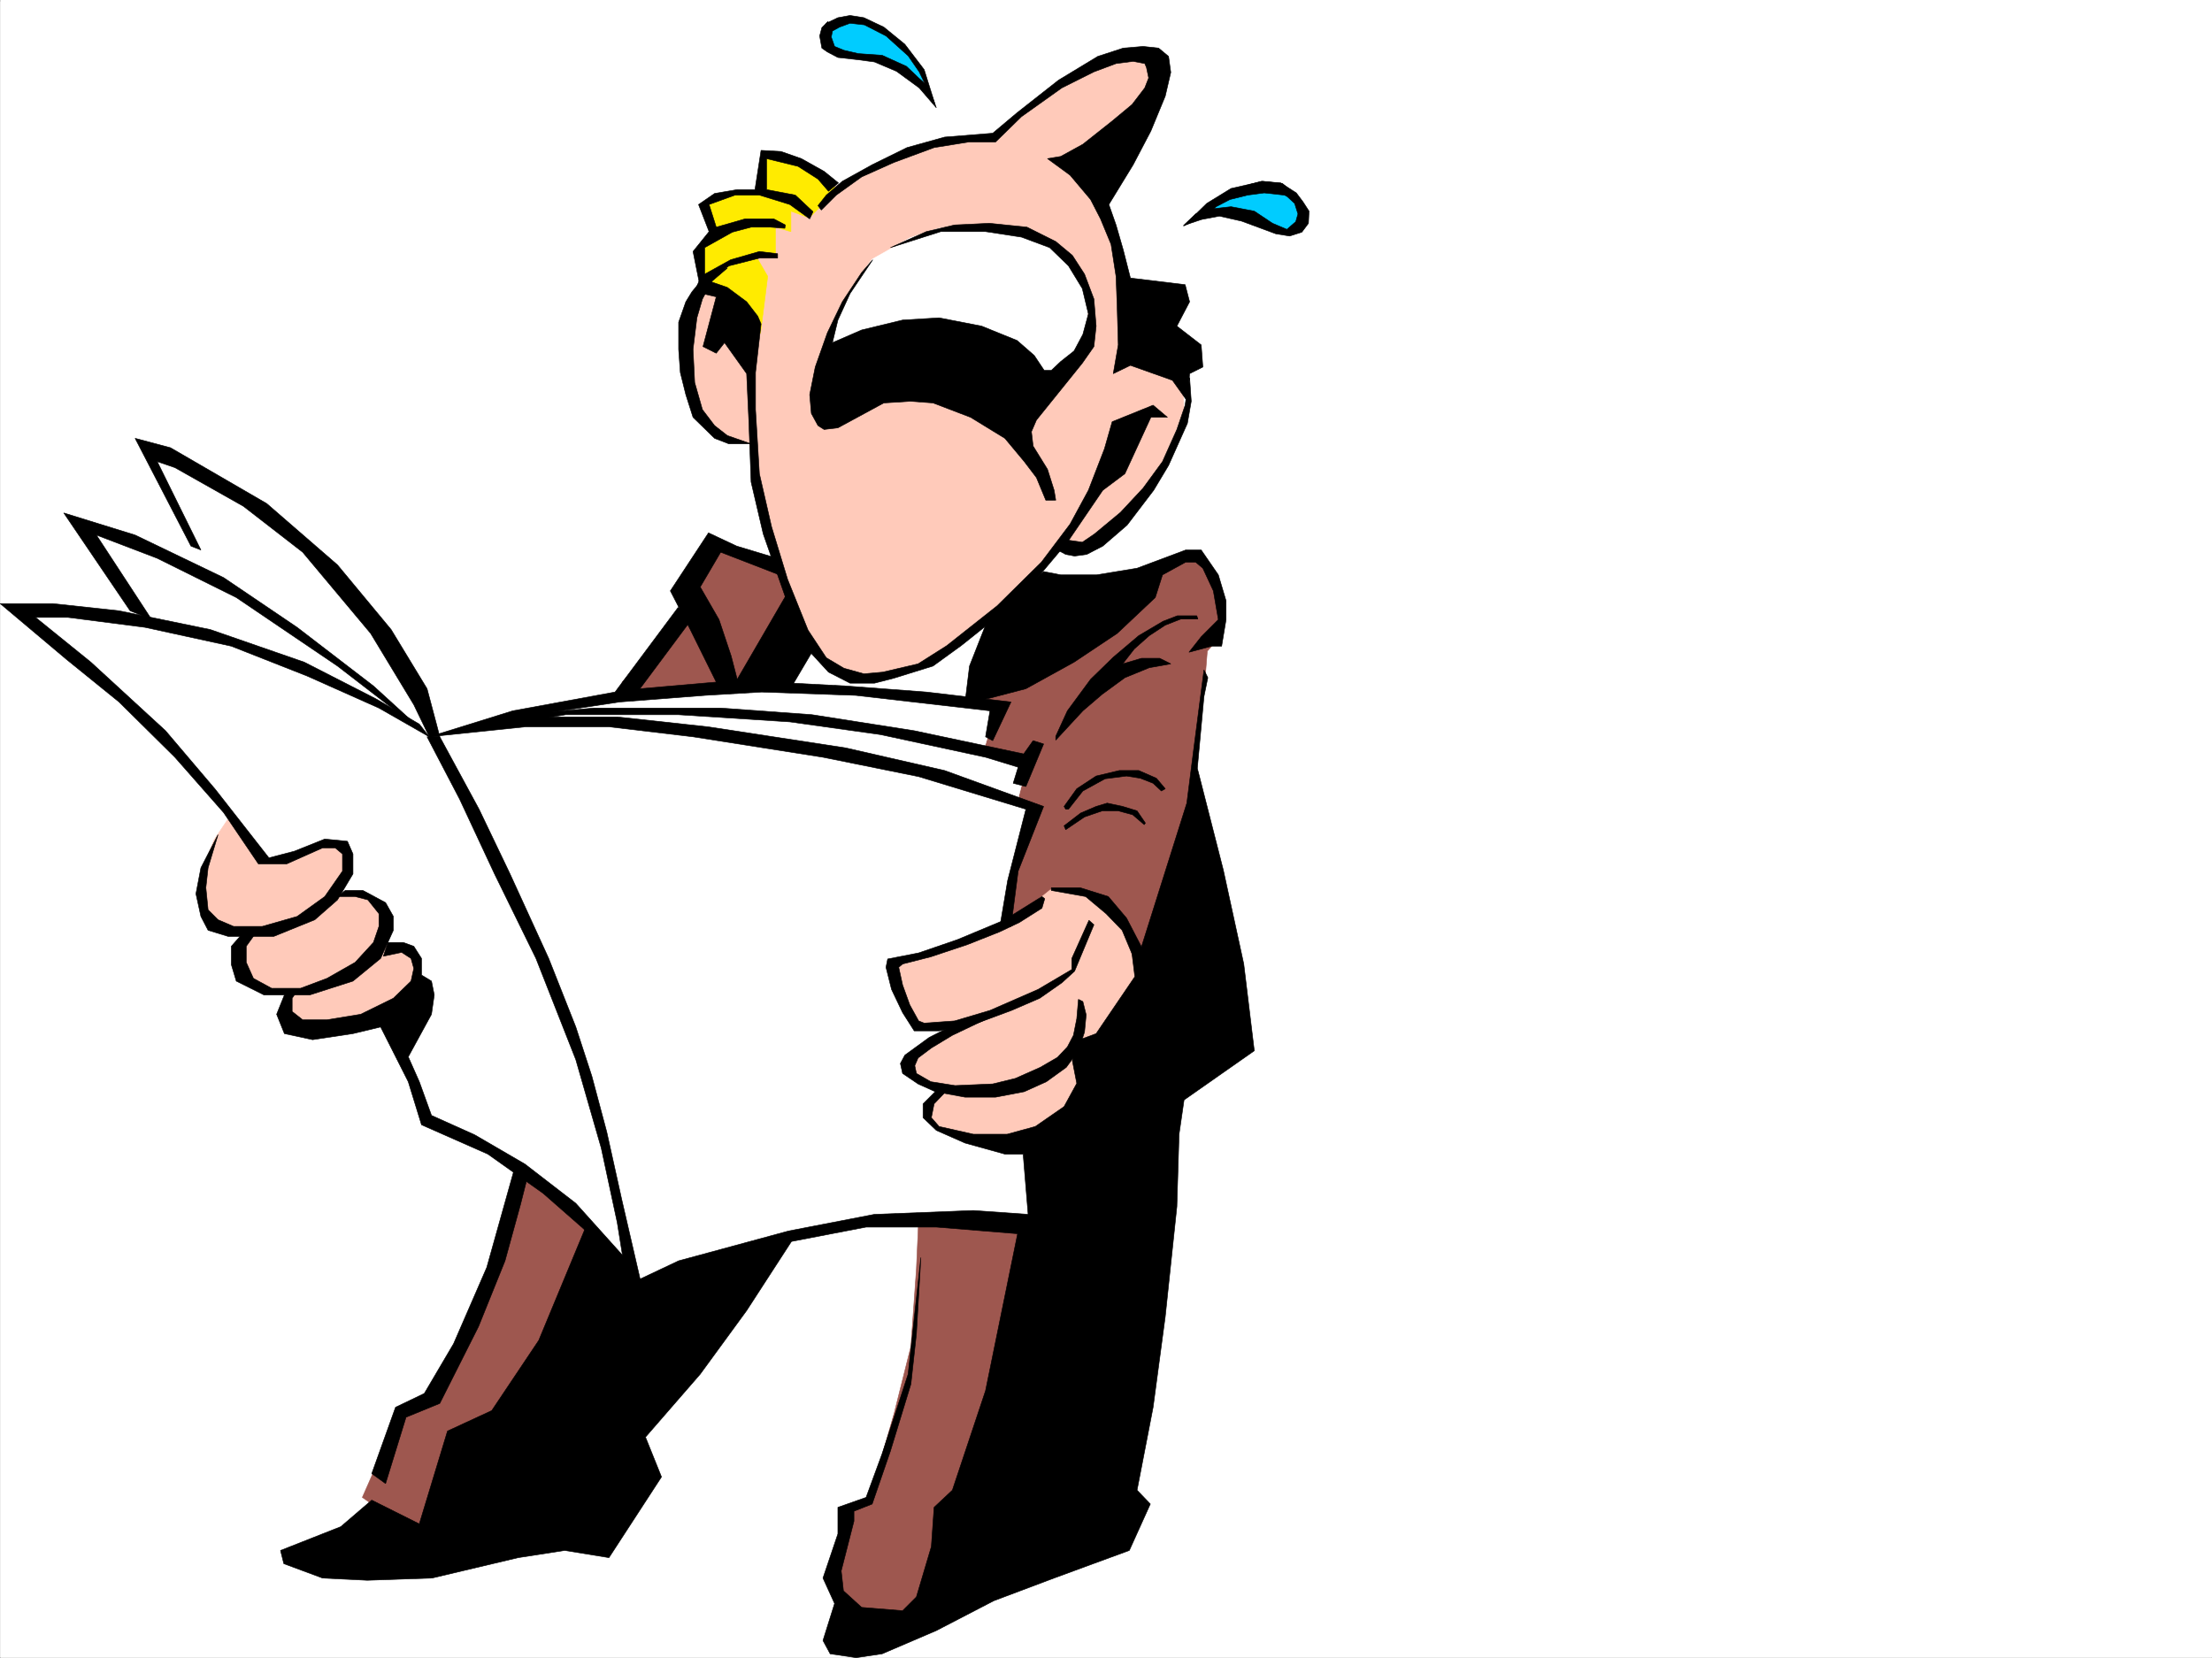
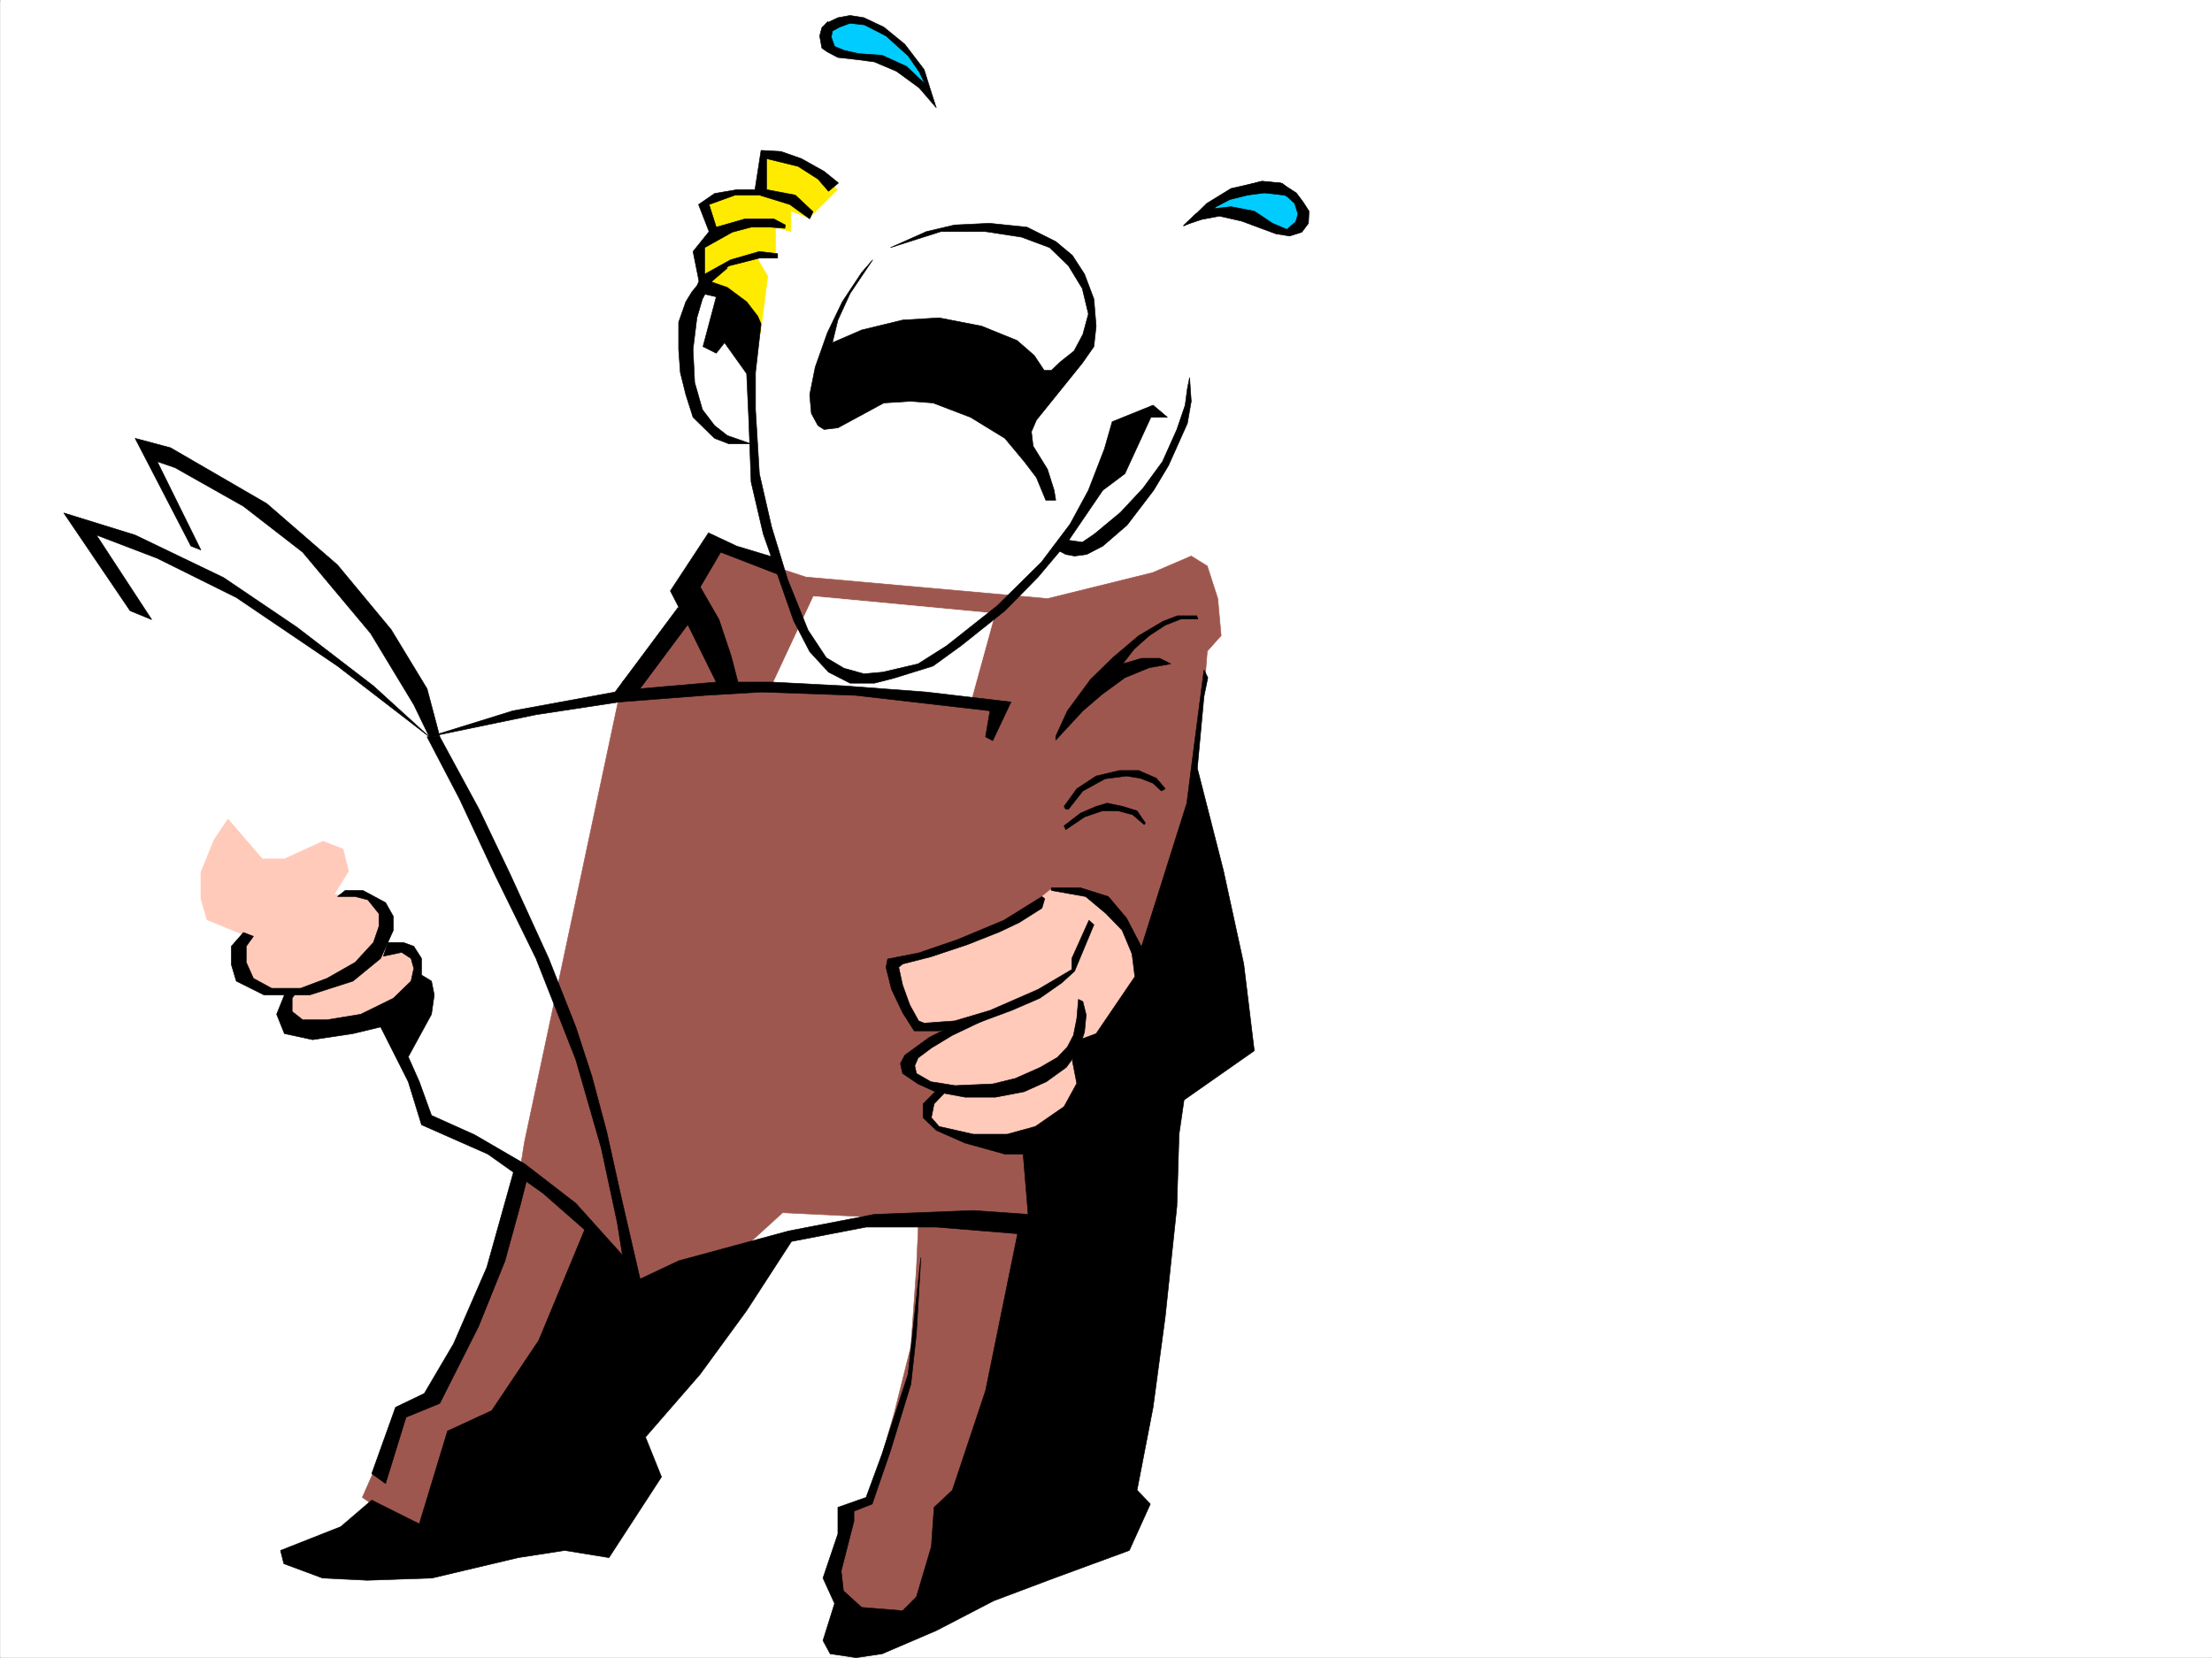
<svg xmlns="http://www.w3.org/2000/svg" width="2997.255" height="2246.664">
  <rect width="100%" height="100%" fill="#333333" stroke="none" />
  <defs>
    <clipPath id="a">
      <path d="M0 0h2997v2244.137H0Zm0 0" />
    </clipPath>
  </defs>
  <path fill="#fff" d="M.24 2246.297h2997.015V0H.239Zm0 0" />
  <g clip-path="url(#a)" transform="translate(.24 2.16)">
    <path fill="#fff" fill-rule="evenodd" stroke="#fff" stroke-linecap="square" stroke-linejoin="bevel" stroke-miterlimit="10" stroke-width=".743" d="M.742 2244.137h2995.531V-2.16H.743Zm0 0" />
  </g>
  <path fill="#9e574f" fill-rule="evenodd" stroke="#9e574f" stroke-linecap="square" stroke-linejoin="bevel" stroke-miterlimit="10" stroke-width=".743" d="m573.407 2086.766-82.426-57.672 52.473-119.098 44.184-19.473 74.172-151.316 37.5-119.84 11.218-71.164 132.63-623.918 89.148-95.875-3.012-52.43 44.965-37.46 56.187 23.226 61.465 20.215 327.422 29.207 142.363-35.188 52.434-22.484 21.742 13.488 14.23 44.184 4.497 50.207-18.727 20.957-4.5 56.184-22.48 152.062-155.852 552.758-211.297 548.258h-78.668l-40.469-47.153 18.727-71.906 4.496-23.969 33-19.472 32.961-114.602 22.484-89.89 7.47-104.868 3.01-67.406-184.32-8.992zm0 0" />
-   <path fill="#fff" fill-rule="evenodd" stroke="#fff" stroke-linecap="square" stroke-linejoin="bevel" stroke-miterlimit="10" stroke-width=".743" d="m1399.864 1654.555-15.758-163.282-23.968-247.148 36.714-151.32-18.73-5.239 14.977-58.414-60.684-11.261 18.73-61.387-152.101-19.473-126.606-5.277h-120.66l-152.844 15.012-206.015 54.664-41.215-88.367-86.918-117.614-83.164-79.41-91.418-62.914-96.656-41.914 90.676 170.008-125.16-57.672-47.938-12.746 82.422 125.078-95.91-8.211H15.216l95.91 72.648 76.441 66.664 65.922 69.641 71.164 81.64 95.91 116.868 109.403 162.539 48.68 125.824 83.949 38.2 91.375 57.675 63.695 57.672 47.23 59.156 140.84-46.41 160.348-39.726 111.633-3.715 82.422 3.715zm0 0" />
  <path fill="#fff" fill-rule="evenodd" stroke="#fff" stroke-linecap="square" stroke-linejoin="bevel" stroke-miterlimit="10" stroke-width=".743" d="m1044.716 931.754 121.367 5.277 149.09 14.235 32.96-119.844-245.741-23.227zm0 0" />
  <path fill="#ffcaba" fill-rule="evenodd" stroke="#ffcaba" stroke-linecap="square" stroke-linejoin="bevel" stroke-miterlimit="10" stroke-width=".743" d="m1423.087 1205.922-19.508 15.719-54.703 33.703-58.414 24.71-82.422 26.981 5.98 43.442 27.723 41.171h55.441l-49.421 28.465-18.766 18.727v16.5l24.008 12.707 22.48 11.262-20.254 18.73.743 16.461 14.234 16.5 75.695 17.945 69.68-8.992 42.695-49.422 81.68-158.785-10.48-60.684-29.247-41.171-29.207-18.73zM308.935 1110.05l-18.731 27.68-17.984 44.223v35.934l8.25 28.465 49.422 20.214-5.239 24.75 8.992 34.45 29.989 17.203h29.953l-5.985 24.71 17.243 29.989 103.382-15.758 49.461-47.152 5.98-36.715-20.214-12.746-24.75-7.469 5.281-33.703-28.504-29.21-42.699-3.009 19.473-31.476-7.469-29.95-26.98-10.48-52.43 23.969h-29.992zm0 0" />
  <path fill="#0cf" fill-rule="evenodd" stroke="#0cf" stroke-linecap="square" stroke-linejoin="bevel" stroke-miterlimit="10" stroke-width=".743" d="m1145.829 26.195-26.938 11.262.743 21.703 23.226 15.754 50.203 5.984 43.442 21.7 18.726 24.75-7.468-29.989-27.723-35.933-33-24.711-21.7-7.508zm480.305 265.922 29.953-23.969 44.965-11.222h31.472l24.711 17.949 5.243 23.223-11.965 11.261-17.989 4.496-23.222-13.488-27.723-8.25-23.227-3.012zm0 0" />
-   <path fill="#ffcaba" fill-rule="evenodd" stroke="#ffcaba" stroke-linecap="square" stroke-linejoin="bevel" stroke-miterlimit="10" stroke-width=".743" d="m944.31 393.23 26.195-23.968 101.152-89.149 83.164-38.203 106.395-47.933 85.433-8.211 89.93-77.145 84.649-35.973 45.71 8.25-5.242 52.434-71.199 131.805 19.473 65.18 24.008 145.296 68.93 44.184 1.487 38.2-36.714 86.136-57.711 65.922-50.95 35.23-27.722-3.754-20.215 25.453-64.434 67.41-66.668 47.938-40.468 22.48-68.934 11.223-39.723-8.25-35.972-38.16-39.688-101.152-31.476-109.325-8.25-58.453-27.723-4.5-33.703-25.453-23.969-50.945-3.754-85.356zm0 0" />
  <path fill="#ffeb00" fill-rule="evenodd" stroke="#ffeb00" stroke-linecap="square" stroke-linejoin="bevel" stroke-miterlimit="10" stroke-width=".743" d="m1134.61 256.926-38.203 38.203-24.75-8.996v27.722l-20.957-6.02v38.2h-26.98l16.5 28.465-9.774 77.145-21.699-35.934-56.969-26.234-5.242-50.168 17.988-22.48-12.746-39.688 29.989-14.977 44.964-3.008 7.47-49.422 65.179 20.957 24.75 17.243zm0 0" />
  <path fill="#fff" fill-rule="evenodd" stroke="#fff" stroke-linecap="square" stroke-linejoin="bevel" stroke-miterlimit="10" stroke-width=".743" d="m1417.81 519.797 32.218-29.953 20.996-38.2 3.012-31.437-9.738-41.21-33-39.688-50.203-22.48-57.672-8.993-50.95 1.523-38.98 12.707-51.691 29.207-20.215 27.723-26.977 44.184-14.976 46.449 7.469 5.984 123.632-11.222 120.625 32.218zm0 0" />
  <path fill-rule="evenodd" stroke="#000" stroke-linecap="square" stroke-linejoin="bevel" stroke-miterlimit="10" stroke-width=".743" d="m1417.067 677.836-12.707-30.691-16.5-21.7-26.238-31.476-46.45-28.465-50.948-19.473-30.73-2.265-35.934 2.265-26.235 14.235-35.973 19.468-18.73 2.23-8.25-5.237-8.992-16.461-2.23-25.457 7.507-37.457 16.461-46.45 20.215-41.957 26.238-39.683 14.973-17.246-30.691 45.71-16.5 35.973-7.47 30.692 39.688-17.243 55.442-13.449 49.46-3.011 57.676 11.222 47.973 19.469 23.227 20.254 13.488 20.215h9.738l12.746-12.004 17.985-14.23 11.964-22.446 7.508-27.723-8.25-34.445-18.73-30.734-25.492-24.711-38.2-14.23-48.68-7.47h-60.722l-68.152 21.7 48.68-21.7 38.203-8.992 47.23-2.27 50.95 5.243 38.94 19.469 22.485 18.73 16.5 25.492 12.707 33.707 3.012 36.676-3.012 27.719-15.719 22.484-62.168 77.145-6.765 15.719 2.27 19.468 19.468 31.477 8.996 28.465 2.227 13.449zm0 0" />
-   <path fill-rule="evenodd" stroke="#000" stroke-linecap="square" stroke-linejoin="bevel" stroke-miterlimit="10" stroke-width=".743" d="m1112.868 284.61 20.254-20.215 34.45-24.711 43.476-19.473 54.664-20.215 46.488-7.508h36.676l35.23-34.445 54.7-38.945 43.441-21.739 29.988-11.222 23.227-3.012 15.719 3.012 2.265 5.238 3.012 14.234-5.277 13.489-17.204 22.484-26.98 22.441-39.727 31.477-29.949 16.46-17.988 3.013 30.695 22.48 27.723 32.922 13.488 26.238 14.235 34.446 6.761 43.441 1.489 39.688 1.523 53.214-6.766 38.942 23.227-11.258 56.93 20.254 20.253 28.426 3.012-37.422 17.946-8.992-2.227-29.95-32.965-25.492 17.246-32.965-6.023-23.183-74.172-8.992-9.734-38.204-9.739-33.703-9.734-27.722 32.96-53.918 23.97-45.707 19.472-47.196 7.504-32.218-3.008-21.7-13.492-11.222-20.957-2.27-26.976 2.27-34.45 11.222-53.215 32.22-56.187 44.183-32.96 27.718-65.18 5.243-50.985 14.23-47.195 23.227-40.47 22.441-21.698 18.73-11.262 14.231zm0 0" />
  <path fill-rule="evenodd" stroke="#000" stroke-linecap="square" stroke-linejoin="bevel" stroke-miterlimit="10" stroke-width=".743" d="m1122.606 259.156-14.234-16.46-26.98-17.247-42.696-10.476v41.953l38.985 7.469 23.964 22.48-4.496 9.738-26.976-19.472-41.211-12.746h-32.965L960.77 277.14l9.735 30.695 38.984-11.223h38.942l15.757 8.25-.742 4.496-19.511-1.523h-26.196l-25.492 6.762-37.46 20.957v35.972l35.23-19.511 38.945-11.22 24.71 3.009v5.984h-24.71l-41.215 10.477-38.941 29.21-9.735-48.68 21.7-26.94-14.235-36.715 21.742-14.977 30.73-5.238h23.97l8.25-53.176 26.94 1.484 27.724 9.739 30.73 17.203 19.473 15.758zm0 0" />
  <path fill-rule="evenodd" stroke="#000" stroke-linecap="square" stroke-linejoin="bevel" stroke-miterlimit="10" stroke-width=".743" d="m1031.227 438.938-7.507 65.882v50.203l5.242 86.883 16.5 71.903 21.699 71.164 27.723 68.894 24.75 37.457 23.969 14.23 26.976 7.509 25.457-2.266 47.973-11.223 38.945-24.71 68.191-53.958 59.938-59.16 38.945-51.691 24.75-45.668 21.739-56.188 10.48-36.715 55.445-22.441 19.47 16.46h-22.481l-35.192 76.403-29.988 22.48-47.938 70.38-39.726 47.195-44.965 45.707-59.195 47.195-38.203 27.684-53.176 16.5-26.235 6.723h-32.96l-29.247-14.973-25.457-27.723-21.738-41.914-41.21-117.613-16.462-70.422-3.011-81.64-3.012-65.141-29.95-41.953-11.261 14.234-17.946-8.996 17.946-67.406-29.207-6.727 7.508-18.726 36.714 12.707 26.196 19.468 15.015 19.473zm0 0" />
  <path fill-rule="evenodd" stroke="#000" stroke-linecap="square" stroke-linejoin="bevel" stroke-miterlimit="10" stroke-width=".743" d="m985.52 363.277-20.996 17.989-12.746 23.968-7.468 25.454-5.239 42.695 2.227 44.926 10.48 36.714 16.5 21.704 17.242 13.488 32.22 11.262h-29.993l-19.469-7.508-29.207-28.465-9.777-30.695-7.469-29.989-2.266-31.437v-36.715l9.735-27.723 8.25-13.449 17.242-20.996zm460.793 368.52 20.215 2.969 16.5-11.22 35.192-29.206 30.73-32.965 26.238-35.93 19.47-43.48 11.222-32.922 3.011-22.484 3.012-14.973 2.227 32.18-5.239 29.988-25.492 56.93-20.214 33.703-35.973 47.195-32.961 28.426-21.742 11.258-16.461 2.23-12.004-2.23-9.734-5.239zm-393.386 24.711-54.7-16.5-38.199-17.95-51.691 78.633 26.98 52.434 35.188 71.16 30.734 5.238-10.48-40.43-16.5-49.46-25.453-44.184 27.722-47.191 79.41 30.73zm0 0" />
  <path fill-rule="evenodd" stroke="#000" stroke-linecap="square" stroke-linejoin="bevel" stroke-miterlimit="10" stroke-width=".743" d="m918.817 823.172-85.394 114.601-138.61 25.457-113.156 35.188 144.59-29.95 113.156-17.202 116.13-8.996 76.437-4.497 127.351 4.497 182.086 20.96-5.98 35.188 9.734 5.238 24.711-52.39-114.64-13.493-109.403-8.25-100.367-5.238h-74.957l-103.38 8.992 71.946-96.617zm0 0" />
-   <path fill-rule="evenodd" stroke="#000" stroke-linecap="square" stroke-linejoin="bevel" stroke-miterlimit="10" stroke-width=".743" d="m581.657 998.418 129.617-13.45h114.641l113.156 13.45 176.067 27.723 129.617 26.234 145.332 44.184-24.711 96.617-10.477 62.168h14.973l9.738-74.914 34.485-87.625-134.114-48.68-134.152-30.691-185.8-28.465-123.637-13.489H736.024l-77.925 9.735zm0 0" />
-   <path fill-rule="evenodd" stroke="#000" stroke-linecap="square" stroke-linejoin="bevel" stroke-miterlimit="10" stroke-width=".743" d="m1390.087 1065.828 24.008-57.672-14.23-4.5-12.747 17.988-148.348-31.437-138.609-21.738-123.633-8.992h-171.57l-102.68 8.992-100.406 26.976 164.844-26.976h152.101l151.356 9.734 122.89 17.242 142.364 30.696 44.183 13.488-6.726 21.742zm-289.926-182.012-26.98 45.707h-79.45l72.688-125.078 19.473 53.918zm207.543 67.45 5.98-48.72 24.715-62.913 75.696-65.14 23.226 4.495h48.68l54.7-8.992 65.921-24.71h21l23.223 33.702 10.48 35.192v25.453l-5.984 35.972h-13.489l-30.73 8.211 16.5-20.957 23.223-23.226-6.723-38.942-14.273-30.695-9.735-8.25h-13.492l-31.434 17.242-9.777 30.696-51.687 48.68-58.418 38.94-65.22 35.973-51.687 13.489zm-726.047 47.152-68.191-38.941-97.399-43.442-102.636-40.43-116.871-25.492L92.4 836.66H48.176l74.953 60.645 101.152 92.902 67.41 79.375 72.684 92.898 34.45-8.992 41.21-16.5L470.77 1140l7.504 17.242v26.942l-20.996 35.226-30.73 26.942-55.446 22.484h-62.167l-26.981-8.25-9.734-18.73-6.727-30.696 6.727-35.226 23.222-44.926-13.488 44.926-3.012 26.976 3.012 29.953 13.488 13.489 21 8.992h38.942l47.195-13.489 37.457-26.94 24.008-34.485v-23.188l-9.777-8.25h-17.204l-48.718 21.7h-38.2l-47.195-69.637-65.96-74.914-75.657-74.875L90.13 893.59.24 817.934H71.4l89.933 9.734 123.633 25.457 127.347 44.18 96.657 49.46 59.195 34.45zm0 0" />
  <path fill-rule="evenodd" stroke="#000" stroke-linecap="square" stroke-linejoin="bevel" stroke-miterlimit="10" stroke-width=".743" d="M176.306 827.668 86.415 695.082l96.656 29.95 119.88 57.671 99.628 67.41 103.418 79.41 75.66 68.895-124.379-95.871-137.12-92.863-107.138-53.176-82.42-31.478 74.953 114.602zm0 0" />
  <path fill-rule="evenodd" stroke="#000" stroke-linecap="square" stroke-linejoin="bevel" stroke-miterlimit="10" stroke-width=".743" d="m258.727 740.008-75.656-146.04 47.938 12.747 130.36 75.62 95.91 83.165 72.687 87.625 48.68 80.152 12.746 47.938 4.496 17.203h-14.23L560.7 954.98l-58.457-96.617-92.156-110.105-80.195-62.172-92.903-52.43-23.969-8.21 59.2 119.84zm84.653 528.828-9.735 13.488v21.7l9.735 21.742 24.75 13.488h38.945l35.973-13.488 38.199-21.743 24.75-26.937 7.469-21.742v-17.242l-14.977-18.692-17.242-4.496h-23.969l10.48-8.25h24.009l30.69 16.461 10.52 18.73v18.731l-17.242 38.2-37.46 30.69-58.454 18.731h-62.168l-37.496-18.73-6.726-22.442v-24.71l16.46-18.731zm0 0" />
  <path fill-rule="evenodd" stroke="#000" stroke-linecap="square" stroke-linejoin="bevel" stroke-miterlimit="10" stroke-width=".743" d="m519.485 1295.774 24.715-5.239 12.746 8.25 3.754 13.488-3.754 17.204-23.969 23.226-44.222 21.738-45.707 7.47h-32.961l-14.235-11.22v-17.988l6.727-9.734-17.203 5.238-10.52 26.234 10.52 26.2 38.2 8.25 54.698-8.25 37.461-8.993 37.457 74.172 17.985 58.414 89.89 39.688 74.957 53.215 54.66 47.937 76.442 80.117-20.215-40.43-66.703-74.175-68.934-53.176-68.191-39.683-58.418-26.239-16.5-45.668-14.973-33.703 31.473-57.676 3.754-26.234-3.754-18.73-13.488-8.211v-22.48l-10.477-16.462-14.273-5.238H525.47zm0 0" />
  <path fill-rule="evenodd" stroke="#000" stroke-linecap="square" stroke-linejoin="bevel" stroke-miterlimit="10" stroke-width=".743" d="m578.645 998.418 44.223 84.652 47.191 101.114 56.188 114.601 53.96 137.086 34.485 119.84 21.7 101.113 10.52 65.922 23.226 22.445-27.723-119.843-20.254-91.375-20.215-75.66-21.738-66.664-36.719-92.864-52.43-114.601-41.957-87.625-53.214-98.141zM1623.122 838.89h-23.223l-20.996 8.25-21.703 14.235-20.254 17.984-15.718 20.215 25.457-7.508h24.75l14.972 7.508-29.207 5.239-32.96 13.492-30.731 22.441-26.239 22.484-36.714 39.684v-5.238l15.757-34.446 31.438-42.699 30.73-29.949 34.489-29.207 32.96-19.473 19.473-7.507h26.235zm-179.078 257.669-2.227-3.754 17.203-23.969 26.239-17.242 31.472-7.469h26.239l23.968 10.48 11.965 14.231-5.242 3.012-11.219-10.477-17.246-6.766-18.726-3.011-29.207 3.754-29.993 16.5-11.222 14.234-8.25 10.477zm0 27.722 25.496-17.242 23.969-8.25h21.738l19.473 5.238 15.718 13.489 1.524-2.227-11.262-16.5-19.473-5.984-20.996-4.496-14.972 4.496-20.961 8.996-22.48 17.242zm-32.215 90.633-51.691 32.18-62.953 26.238-52.43 17.984-41.957 8.211-2.266 11.262 7.508 29.95 14.973 31.437 15.757 24.75h33.704l51.691-10.52 46.45-17.203 38.202-16.5 29.989-20.957 17.242-15.719 26.199-62.91-6.727-6.023-23.222 51.691v14.977l-45.711 26.976-65.18 28.465-47.972 14.234-41.176 2.97-7.504-2.97-12.004-21.742-9.738-26.937-5.239-23.969 5.239-4.496 38.203-9.738 49.46-16.5 43.477-17.203 26.942-12.747 30.734-19.472 3.754-12.746zm0 0" />
  <path fill-rule="evenodd" stroke="#000" stroke-linecap="square" stroke-linejoin="bevel" stroke-miterlimit="10" stroke-width=".743" d="m1461.29 1354.23-2.27 26.196-4.496 22.48-8.21 15.719-13.489 14.234-23.226 13.489-33.743 14.976-30.695 7.508-50.945 2.227-33-5.239-19.473-11.222-2.23-10.516 4.496-10.48 17.988-13.489 28.465-17.207 50.203-23.965-43.48 7.465-38.2 19.473-32.96 23.969-5.985 11.261 2.973 13.489 20.996 14.234 23.226 10.477 40.469 7.468h41.172l38.984-7.468 29.95-13.489 26.98-19.472 16.5-22.48 8.25-25.458 2.226-23.222-4.496-17.989zm0 0" />
  <path fill-rule="evenodd" stroke="#000" stroke-linecap="square" stroke-linejoin="bevel" stroke-miterlimit="10" stroke-width=".743" d="m1631.372 907.785-13.488 104.121-9.735 76.403-61.464 194.757-20.215-38.941-24.711-29.21-38.242-12.005h-38.942v3.754l46.45 8.25 27.722 23.188 21.738 22.484 13.493 32.215 3.71 30.695-52.43 77.145-26.238 9.734-5.98 26.98 5.98 30.692-17.203 31.476-38.984 26.98-38.2 10.478h-45.706l-46.453-10.477-10.477-12.004 3.715-18.73 17.242-17.985h-14.234l-17.985 17.984v18.731l17.985 17.242 38.984 17.203 53.918 14.977h24.75l6.727 81.64-74.172-5.238-134.114 5.238-116.129 22.485-149.125 40.469-55.445 26.195-70.418-71.906-63.695 153.547-63.692 95.128-59.94 27.723-38.204 125.824-64.434-32.218-41.957 35.972-81.68 32.219 4.497 17.945 52.472 19.473 60.684 3.012 87.664-3.012 116.867-27.684 62.953-9.734 59.942 9.734 71.16-109.363-21.7-53.957 74.173-85.355 62.91-86.137 60.722-93.645 101.114-19.472h95.168l110.144 8.996-43.437 212.703-44.965 134.816-24.75 23.227-3.715 53.176-20.254 68.187-18.73 18.73-55.442-4.496-24.71-22.484-3.012-26.976 17.242-67.41v-13.489l24.71-9.738 24.75-71.902 27.723-90.633 7.47-68.153 6.019-103.343-17.242 158.043-35.231 107.84-21.738 59.195-38.2 13.453v35.969l-20.214 59.902 15.718 34.488-15.718 50.164 9.734 17.985 35.23 5.242 35.188-5.242 73.43-31.473 77.93-40.43 81.679-30.734L1530.224 2101l28.464-62.953-17.988-18.727 21.742-112.336 16.461-122.851 15.754-149.051 2.973-98.102 6.765-46.449 95.168-66.664-14.27-117.574-27.722-127.352-35.191-137.824 8.992-97.36 5.242-25.452zm0 0" />
  <path fill-rule="evenodd" stroke="#000" stroke-linecap="square" stroke-linejoin="bevel" stroke-miterlimit="10" stroke-width=".743" d="m697.782 1581.164-38.2 136.305-44.964 103.379-39.687 67.41-38.98 18.726-32.22 89.891 18.727 13.492 27.723-89.89 45.707-18.73 52.472-104.126 35.934-89.105 20.996-76.403 10.48-41.21zm569.453-1438.84-14.976-47.937-26.235-34.446-28.464-23.226-26.981-12.746-18.726-3.012-16.5 3.012-15.72 7.508-6.023 13.449 1.528 17.984 7.468-17.984 15.012-8.211 14.235-5.238 19.472 2.226 29.207 14.977 29.989 26.98 14.976 21.7 10.477 21.738zm0 0" />
  <path fill-rule="evenodd" stroke="#000" stroke-linecap="square" stroke-linejoin="bevel" stroke-miterlimit="10" stroke-width=".743" d="m1127.884 42.7-1.528 7.464 4.5 12.746 12.747 5.242 19.472 4.496 32.215 2.266 32.965 14.977 16.5 15.718 13.488 12.004 10.477 28.426-23.223-26.941-30.734-22.48-29.95-12.708-22.484-3.012-26.977-3.011-14.234-7.469-7.508-5.238-2.969-16.5 2.97-11.223 8.25-8.25zm475.769 262.905 24.711-8.25 23.969-4.496 29.988 6.766 46.45 17.203 18.73 3.012 16.5-5.242 8.953-12.004.781-16.461-8.25-12.746-8.992-11.965-20.996-13.488-26.195-2.27-21.743 6.023 17.989 2.227 29.949 4.496 18.73 17.246 4.497 14.23-2.973 10.481-12.004 10.477-19.473-8.25-24.71-16.461-31.477-6.02-26.977 3.012-20.996 6.762zm0 0" />
  <path fill-rule="evenodd" stroke="#000" stroke-linecap="square" stroke-linejoin="bevel" stroke-miterlimit="10" stroke-width=".743" d="m1603.653 306.348 31.473-30.692 32.96-20.254 42.7-9.738 26.98 3.012 11.22 9.734 10.519 13.492-19.512-7.507-26.977-2.973-22.445 2.973-24.008 5.98-18.726 9.738-11.223 9.774zm0 0" />
</svg>